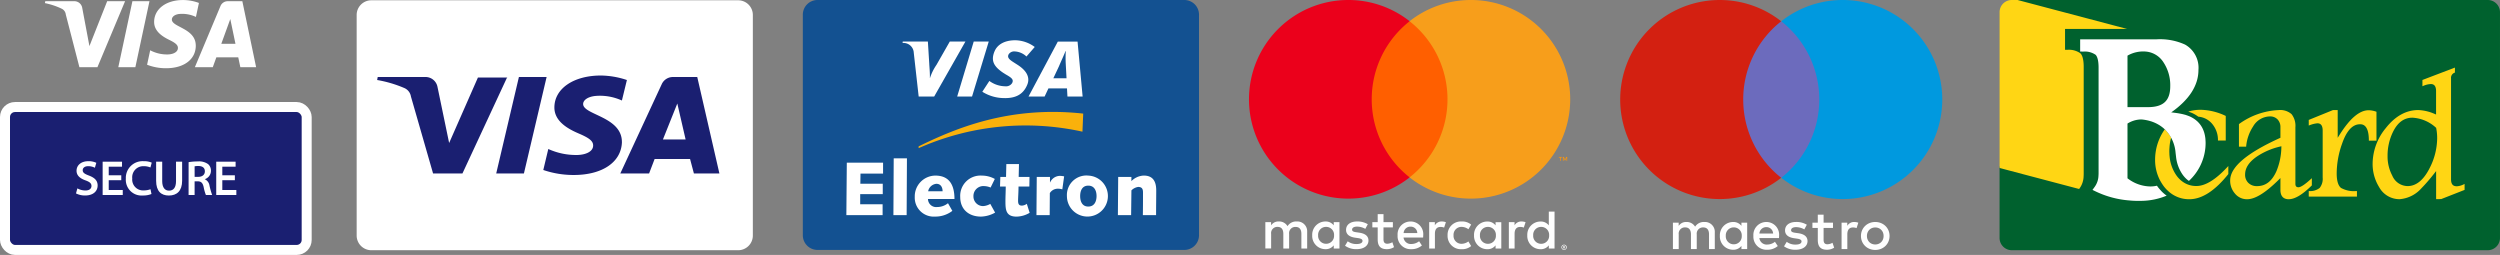
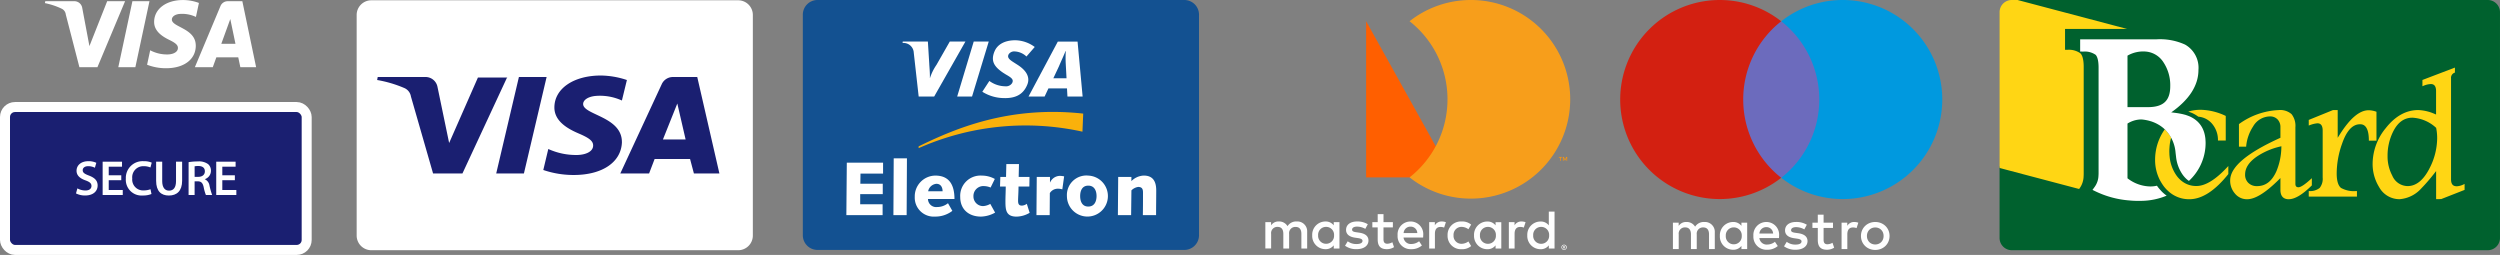
<svg xmlns="http://www.w3.org/2000/svg" width="500.143" height="51.001" viewBox="0 0 500.143 51.001">
  <rect x="0" y="0" width="500.143" height="51.001" fill="#808080" stroke="none" />
  <g id="payment" transform="translate(21273 4196)">
    <g id="Group_63516" data-name="Group 63516" transform="translate(807 199.995)">
      <path id="Path_15882" data-name="Path 15882" d="M378.633,251.809H284.543V285.12h-3.571v14.293a2.454,2.454,0,0,0,2.454,2.454h95.206a2.454,2.454,0,0,0,2.454-2.454v-45.15a2.454,2.454,0,0,0-2.454-2.454" transform="translate(-21960.945 -4647.804)" fill="#00612e" />
      <path id="Path_15883" data-name="Path 15883" d="M296.941,289.552a4.3,4.3,0,0,0,.848-2.462c.007-.1.013-.28.017-.443V265.193c0-1.671-.35-2.391-.643-2.7a3.918,3.918,0,0,0-2.632-.714l-.092,0-.366-.009V257.6h12.411l-21.89-5.785h-1.187a2.43,2.43,0,0,0-2.428,2.428v31.176l15.908,4.2Z" transform="translate(-21960.947 -4647.807)" fill="#ffd614" />
      <path id="Path_15884" data-name="Path 15884" d="M354.923,299.338c1.2,0,2.7-.891,4.569-2.727l.037-.036v-1.442l-.2.183c-1.189,1.083-2.021,1.631-2.469,1.631-.429,0-.621-.214-.621-.693v-11.3a3.775,3.775,0,0,0-.765-2.632,3.433,3.433,0,0,0-2.574-.816A14.561,14.561,0,0,0,345,284.272l-.054.036v4.525h1.44l.01-.108a8.613,8.613,0,0,1,1.372-3.924,3.96,3.96,0,0,1,3.354-2.026,2.027,2.027,0,0,1,1.55.6,2.172,2.172,0,0,1,.572,1.582v2.093l-.109.049c-6.691,3.043-9.944,5.822-9.944,8.492a3.894,3.894,0,0,0,.933,2.59,3.086,3.086,0,0,0,2.46,1.163c1.6,0,3.676-1.282,6.345-3.922l.316-.314v2.381c0,.847.291,1.855,1.676,1.855m-2.5-5.556c-.89,1.972-2.15,2.931-3.849,2.931a2.374,2.374,0,0,1-1.734-.636,2.235,2.235,0,0,1-.659-1.7c0-1.408.917-2.694,2.728-3.822a14.16,14.16,0,0,1,4.3-1.763l.234-.056-.009.242A13.032,13.032,0,0,1,352.427,293.782Z" transform="translate(-21977.029 -4655.48)" fill="#ffd614" />
      <path id="Path_15885" data-name="Path 15885" d="M376.414,287.5v.12h1.524v-5.778l-.083-.027a4.844,4.844,0,0,0-1.465-.277c-1.844,0-3.764,1.625-5.867,4.967l-.342.544v-5.547l-.961.009-4.83,1.965V284.6l.159-.058a5.615,5.615,0,0,1,1.57-.391c.71,0,1.057.481,1.057,1.473v9.384a2.9,2.9,0,0,1-.6,2.069,3.012,3.012,0,0,1-2.07.633l-.117,0v1.1h9.643v-1.107h-.121a5.26,5.26,0,0,1-3.072-.627c-.57-.467-.859-1.444-.859-2.907a17.86,17.86,0,0,1,1.062-5.891c.892-2.609,2.1-3.934,3.592-3.934.437,0,1.763,0,1.78,3.154" transform="translate(-21982.508 -4655.48)" fill="#ffd614" />
      <path id="Path_15886" data-name="Path 15886" d="M400.023,294.515v-1.192l-.17.08a3.423,3.423,0,0,1-1.376.386c-.5,0-1.164-.144-1.164-1.38V272.192a1.076,1.076,0,0,1,.7-1.118l.076-.03v-1l-6.5,2.477v1.255l.165-.067a4.252,4.252,0,0,1,1.51-.371c.71,0,1.054.463,1.054,1.416v4.678l-.257-.106a8.89,8.89,0,0,0-3.312-.785c-2.414,0-4.594,1.207-6.476,3.59a11.313,11.313,0,0,0-2.649,7.073,8.777,8.777,0,0,0,1.3,4.747,4.639,4.639,0,0,0,4.08,2.423,6.5,6.5,0,0,0,4.35-2.147A35.618,35.618,0,0,0,394,291.164l.329-.414v5.612l1.014-.009Zm-7.006-4.332c-1.2,2.368-2.681,3.569-4.4,3.569a3.376,3.376,0,0,1-3.058-2.089,8.182,8.182,0,0,1-.944-3.9,10.8,10.8,0,0,1,1.145-4.973c.939-1.829,2.193-2.72,3.834-2.72a7.567,7.567,0,0,1,4.688,1.985l.05.041.014.065a10.09,10.09,0,0,1,.192,2.058A13.283,13.283,0,0,1,393.017,290.183Z" transform="translate(-21986.965 -4652.519)" fill="#ffd614" />
      <path id="Path_15887" data-name="Path 15887" d="M337.377,294.26c-2.328,2.508-4.4,3.778-6.15,3.778a4.576,4.576,0,0,1-2.98-1.009l-.046-.035c-.029-.022-.059-.047-.088-.07a5.61,5.61,0,0,1-1-1.129,7.866,7.866,0,0,1-1.27-3.566c-.021-.19-.038-.383-.047-.579,0-.033,0-.069,0-.1h0c-.007-.151-.014-.309-.014-.477,0-.265.013-.512.031-.733a9.632,9.632,0,0,1,.327-1.987,6.456,6.456,0,0,0-.6-.919l-.253-.3c-.105-.121-.212-.241-.326-.355-.03-.029-.062-.053-.09-.08a10.61,10.61,0,0,0-1.091,1.953c-.03.07-.061.141-.088.211-.042.1-.08.2-.119.308-.047.129-.093.259-.136.392-.016.048-.03.1-.046.149-.052.171-.1.343-.145.517-.005.022-.01.044-.014.065-.047.191-.088.383-.124.577-.005.029-.009.058-.014.085-.03.179-.059.357-.08.539,0,.016-.005.033-.007.05h0a10.754,10.754,0,0,0-.073,1.224,8.783,8.783,0,0,0,.969,4.109c.045.086.1.171.145.255l.068.114a8,8,0,0,0,.633.948,7.557,7.557,0,0,0,.577.645c.029.029.06.055.09.082l.068.062a6.089,6.089,0,0,0,4.313,1.7c2.5,0,5.109-1.683,7.761-5l.026-.033v-1.613Z" transform="translate(-21971.791 -4656.823)" fill="#ffd614" />
      <path id="Path_15888" data-name="Path 15888" d="M339.319,282.626a12.133,12.133,0,0,0-4.95-1.2,8.675,8.675,0,0,0-1.943.217c-.03.006-.058.016-.088.023-.153.037-.3.078-.455.124.323.112.695.247.856.323a6.475,6.475,0,0,1,1.143.687c.036,0,.068.01.1.014a4.006,4.006,0,0,1,2.556,1.282,4.987,4.987,0,0,1,1.287,3.366l0,.117h1.556v-4.918Z" transform="translate(-21974.105 -4655.458)" fill="#ffd614" />
      <path id="Path_15889" data-name="Path 15889" d="M327.786,282.438c0-.035-.005-.07-.009-.1-.021-.222-.053-.436-.093-.645-.007-.039-.016-.077-.023-.115-.044-.208-.095-.407-.156-.6-.009-.027-.019-.052-.027-.078a5.576,5.576,0,0,0-.229-.579,0,0,0,0,1,0,0,4.75,4.75,0,0,0-.294-.533c-.013-.022-.027-.046-.043-.069a4.666,4.666,0,0,0-.346-.463c-.019-.024-.04-.047-.061-.07a4.575,4.575,0,0,0-.412-.419c-.015-.013-.031-.025-.047-.039a5.326,5.326,0,0,0-.5-.386h0a5.832,5.832,0,0,0-.712-.412,6.771,6.771,0,0,0-.9-.349l.015-.009-.412-.11c-.324-.087-.7-.165-1.149-.242l-.041-.008c-.146-.024-.3-.044-.449-.065-.314-.043-.634-.083-.965-.113,3.617-2.542,5.45-5.4,5.45-8.493a5.322,5.322,0,0,0-2.689-5.08,12.105,12.105,0,0,0-5.656-1.051h-15.32v2.446l.633.013a3.781,3.781,0,0,1,2.469.648c.218.229.584.863.584,2.535v21.172c0,.159-.01.331-.019.438a4.065,4.065,0,0,1-.8,2.325l-.4.552.608.292a18.829,18.829,0,0,0,6.734,1.814,17.65,17.65,0,0,0,1.815.091c.052,0,.113,0,.172,0l.083,0,.381-.007a13.548,13.548,0,0,0,5.045-1.04,6.5,6.5,0,0,1-.736-.595l-.06-.054c-.034-.03-.067-.061-.1-.093-.156-.158-.294-.311-.425-.463-.113-.125-.219-.25-.32-.375s-.2-.263-.3-.409a5.831,5.831,0,0,1-1.333.148,7.611,7.611,0,0,1-4.562-1.634V279.268a5.273,5.273,0,0,1,2.8-.827c.216.019.426.046.634.077.074.013.145.027.217.039.131.024.26.05.387.079.087.019.174.04.26.063.1.027.205.058.308.088s.193.056.285.089c.04.014.079.031.117.045a7.282,7.282,0,0,1,.734.314c.037.019.075.036.111.055.124.065.246.132.365.2l.095.058c.125.076.247.155.367.24a6.988,6.988,0,0,1,.861.71c.115.114.221.234.326.355l.253.3a7.445,7.445,0,0,1,1.5,3.962l.093.771a7.682,7.682,0,0,0,1.238,3.483,5.5,5.5,0,0,0,.968,1.094c.042.036.086.067.128.1.078.064.162.117.242.174a10.341,10.341,0,0,0,3.29-6.586h0c.016-.158.027-.319.035-.482s.013-.336.013-.506c0-.25-.014-.49-.034-.724m-11.515-6.457h-4.077v-10.3a6.265,6.265,0,0,1,3.8-.806A4.633,4.633,0,0,1,319.375,267a8.283,8.283,0,0,1,1.367,4.775C320.742,274.684,319.364,275.98,316.271,275.98Z" transform="translate(-21966.568 -4650.542)" fill="#fff" />
    </g>
    <g id="Group_63404" data-name="Group 63404" transform="translate(-22064.002 -7107.5)">
      <g id="maestro" transform="translate(1115.136 2911.5)">
        <path id="Path_15736" data-name="Path 15736" d="M110.81,48.222H93.389V16.913H110.81Z" transform="translate(-69.885 -12.657)" fill="#6c6bbd" />
        <path id="Path_15737" data-name="Path 15737" d="M24.609-138.321a19.878,19.878,0,0,1,7.6-15.654,19.824,19.824,0,0,0-12.3-4.257A19.91,19.91,0,0,0,0-138.322,19.91,19.91,0,0,0,19.911-118.41a19.824,19.824,0,0,0,12.3-4.257,19.878,19.878,0,0,1-7.6-15.654" transform="translate(0 158.233)" fill="#d32011" />
        <path id="Path_15738" data-name="Path 15738" d="M160.212-138.321A19.91,19.91,0,0,1,140.3-118.41a19.831,19.831,0,0,1-12.3-4.257,19.875,19.875,0,0,0,7.606-15.654A19.875,19.875,0,0,0,128-153.976a19.831,19.831,0,0,1,12.306-4.257,19.91,19.91,0,0,1,19.909,19.911" transform="translate(-95.783 158.233)" fill="#0099df" />
        <path id="Path_15739" data-name="Path 15739" d="M78.174-197.2a2.455,2.455,0,0,1,.819.144l-.354,1.084a1.866,1.866,0,0,0-.719-.133c-.752,0-1.128.486-1.128,1.36v2.965H75.641v-5.286H76.78v.642a1.56,1.56,0,0,1,1.394-.775Zm-4.251,1.184h-1.88v2.389c0,.531.188.885.764.885a2.119,2.119,0,0,0,1.017-.3l.331.984a2.7,2.7,0,0,1-1.437.41c-1.361,0-1.835-.73-1.835-1.958v-2.41H69.809v-1.051h1.073v-1.6h1.161v1.6h1.88v1.051ZM59.2-194.886a1.363,1.363,0,0,1,1.405-1.284,1.313,1.313,0,0,1,1.338,1.284Zm3.938.465a2.536,2.536,0,0,0-.644-1.942,2.536,2.536,0,0,0-1.868-.834,2.583,2.583,0,0,0-1.926.807,2.583,2.583,0,0,0-.7,1.968,2.607,2.607,0,0,0,.736,1.992,2.607,2.607,0,0,0,1.974.783,3.212,3.212,0,0,0,2.167-.74l-.565-.852a2.514,2.514,0,0,1-1.537.553,1.468,1.468,0,0,1-1.581-1.294H63.12c.011-.144.023-.287.023-.442Zm5.053-1.294a3.389,3.389,0,0,0-1.647-.455c-.63,0-1.006.233-1.006.62,0,.353.4.453.9.519l.542.077c1.151.167,1.847.653,1.847,1.583,0,1.006-.885,1.725-2.41,1.725a3.815,3.815,0,0,1-2.29-.686l.542-.9a2.819,2.819,0,0,0,1.759.553c.785,0,1.2-.232,1.2-.642,0-.3-.3-.465-.929-.552l-.542-.077c-1.184-.167-1.825-.7-1.825-1.56,0-1.051.863-1.693,2.2-1.693a3.95,3.95,0,0,1,2.156.553l-.5.929Zm14.185-.39a1.741,1.741,0,0,0-.659.124,1.582,1.582,0,0,0-.527.349,1.623,1.623,0,0,0-.349.538,1.818,1.818,0,0,0-.127.69,1.814,1.814,0,0,0,.127.69,1.621,1.621,0,0,0,.349.538,1.583,1.583,0,0,0,.527.349,1.717,1.717,0,0,0,.659.124,1.714,1.714,0,0,0,.66-.124,1.577,1.577,0,0,0,.529-.349,1.607,1.607,0,0,0,.353-.538,1.814,1.814,0,0,0,.127-.69,1.818,1.818,0,0,0-.127-.69,1.61,1.61,0,0,0-.353-.538,1.577,1.577,0,0,0-.529-.349,1.738,1.738,0,0,0-.66-.124Zm0-1.093a2.979,2.979,0,0,1,1.139.214,2.766,2.766,0,0,1,.907.587,2.691,2.691,0,0,1,.6.884,2.814,2.814,0,0,1,.216,1.109,2.814,2.814,0,0,1-.216,1.109,2.7,2.7,0,0,1-.6.885,2.786,2.786,0,0,1-.907.587,3,3,0,0,1-1.139.213,3,3,0,0,1-1.139-.213,2.755,2.755,0,0,1-.9-.587,2.726,2.726,0,0,1-.6-.885,2.81,2.81,0,0,1-.216-1.109,2.81,2.81,0,0,1,.216-1.109,2.72,2.72,0,0,1,.6-.884,2.735,2.735,0,0,1,.9-.587,2.979,2.979,0,0,1,1.139-.214Zm-29.9,2.776a1.587,1.587,0,0,1,.43-1.2,1.587,1.587,0,0,1,1.17-.5,1.585,1.585,0,0,1,1.166.5,1.585,1.585,0,0,1,.427,1.194,1.584,1.584,0,0,1-.427,1.193,1.584,1.584,0,0,1-1.166.5,1.586,1.586,0,0,1-1.17-.5,1.586,1.586,0,0,1-.43-1.2Zm4.28,0v-2.643h-1.15v.642a2.006,2.006,0,0,0-1.67-.775,2.648,2.648,0,0,0-1.916.822,2.648,2.648,0,0,0-.727,1.954,2.649,2.649,0,0,0,.727,1.954,2.649,2.649,0,0,0,1.916.822,2.006,2.006,0,0,0,1.67-.775v.642h1.15Zm-6.48,2.643V-195.1a1.968,1.968,0,0,0-.565-1.52,1.968,1.968,0,0,0-1.514-.58,2.046,2.046,0,0,0-1.858.941A1.942,1.942,0,0,0,44.6-197.2a1.75,1.75,0,0,0-1.548.785v-.652H41.9v5.286h1.16v-2.93a1.237,1.237,0,0,1,.315-1.008,1.237,1.237,0,0,1,.979-.4c.763,0,1.151.5,1.151,1.394v2.942h1.161v-2.93a1.248,1.248,0,0,1,.32-1,1.248,1.248,0,0,1,.974-.4c.786,0,1.162.5,1.162,1.394v2.942Z" transform="translate(-31.354 241.61)" fill="#fff" />
      </g>
      <g id="mastercard" transform="translate(2606.494 1804.752)">
        <g id="Group_17239" data-name="Group 17239" transform="translate(-1565.623 1106.748)">
          <g id="Group_17235" data-name="Group 17235" transform="translate(3.27 42.323)">
            <path id="Path_15731" data-name="Path 15731" d="M-126-14.775v.13h.12a.126.126,0,0,0,.066-.016.057.057,0,0,0,.024-.049.055.055,0,0,0-.024-.048.115.115,0,0,0-.066-.016Zm.121-.091a.222.222,0,0,1,.144.042.138.138,0,0,1,.051.114.131.131,0,0,1-.04.1.2.2,0,0,1-.115.048l.159.183h-.124l-.148-.182H-126v.182h-.1v-.486Zm-.032.654a.384.384,0,0,0,.158-.033.414.414,0,0,0,.129-.087.406.406,0,0,0,.087-.13.416.416,0,0,0,.032-.159.416.416,0,0,0-.032-.159.421.421,0,0,0-.087-.13.414.414,0,0,0-.126-.09.4.4,0,0,0-.158-.03.422.422,0,0,0-.16.03.412.412,0,0,0-.131.087.4.4,0,0,0-.086.13.393.393,0,0,0-.032.159.393.393,0,0,0,.032.159.383.383,0,0,0,.086.13.412.412,0,0,0,.131.087.4.4,0,0,0,.16.033m0-.933a.525.525,0,0,1,.208.042.529.529,0,0,1,.169.112.514.514,0,0,1,.114.167.5.5,0,0,1,.042.2.5.5,0,0,1-.042.2.543.543,0,0,1-.114.167.574.574,0,0,1-.169.112.525.525,0,0,1-.208.042.532.532,0,0,1-.211-.042.549.549,0,0,1-.171-.112.543.543,0,0,1-.114-.167.5.5,0,0,1-.042-.2.5.5,0,0,1,.042-.2.515.515,0,0,1,.114-.167.508.508,0,0,1,.171-.112.533.533,0,0,1,.211-.042m-49.21-1.873a1.583,1.583,0,0,1,.43-1.195,1.583,1.583,0,0,1,1.17-.494,1.581,1.581,0,0,1,1.163.5,1.581,1.581,0,0,1,.426,1.191,1.581,1.581,0,0,1-.426,1.191,1.581,1.581,0,0,1-1.163.5,1.583,1.583,0,0,1-1.17-.494,1.583,1.583,0,0,1-.43-1.195m4.27,0v-2.637h-1.147v.64a2,2,0,0,0-1.666-.773,2.644,2.644,0,0,0-1.912.82,2.644,2.644,0,0,0-.727,1.95,2.643,2.643,0,0,0,.726,1.95,2.643,2.643,0,0,0,1.913.82,2,2,0,0,0,1.666-.773v.64h1.147Zm38.756,0a1.583,1.583,0,0,1,.43-1.195,1.583,1.583,0,0,1,1.17-.494,1.581,1.581,0,0,1,1.163.5,1.581,1.581,0,0,1,.426,1.191,1.581,1.581,0,0,1-.426,1.191,1.581,1.581,0,0,1-1.163.5,1.583,1.583,0,0,1-1.17-.494,1.583,1.583,0,0,1-.43-1.195m4.272,0v-4.755h-1.148v2.759a2,2,0,0,0-1.666-.773,2.644,2.644,0,0,0-1.912.82,2.644,2.644,0,0,0-.727,1.95,2.643,2.643,0,0,0,.726,1.95,2.643,2.643,0,0,0,1.913.82,2,2,0,0,0,1.666-.773v.64h1.148Zm-28.792-1.743a1.31,1.31,0,0,1,1.335,1.279h-2.737a1.358,1.358,0,0,1,1.4-1.279m.023-1.027a2.577,2.577,0,0,0-1.927.8,2.577,2.577,0,0,0-.7,1.967,2.6,2.6,0,0,0,.732,1.987,2.6,2.6,0,0,0,1.968.783,3.205,3.205,0,0,0,2.162-.739l-.562-.85a2.522,2.522,0,0,1-1.535.552,1.465,1.465,0,0,1-1.578-1.292h3.917c.011-.143.023-.287.023-.441a2.53,2.53,0,0,0-.64-1.935,2.53,2.53,0,0,0-1.86-.835m13.848,2.77a1.583,1.583,0,0,1,.43-1.195,1.583,1.583,0,0,1,1.17-.494,1.582,1.582,0,0,1,1.163.5,1.582,1.582,0,0,1,.426,1.191,1.582,1.582,0,0,1-.426,1.191,1.582,1.582,0,0,1-1.163.5,1.583,1.583,0,0,1-1.17-.494,1.583,1.583,0,0,1-.43-1.195m4.27,0v-2.637h-1.147v.64a2,2,0,0,0-1.666-.773,2.644,2.644,0,0,0-1.912.82,2.644,2.644,0,0,0-.727,1.95,2.643,2.643,0,0,0,.726,1.95,2.643,2.643,0,0,0,1.913.82,2,2,0,0,0,1.666-.773v.64h1.147Zm-10.747,0a2.665,2.665,0,0,0,.793,2.009,2.665,2.665,0,0,0,2.021.761,2.762,2.762,0,0,0,1.9-.629l-.551-.927a2.318,2.318,0,0,1-1.381.475,1.576,1.576,0,0,1-1.165-.5,1.576,1.576,0,0,1-.424-1.193,1.576,1.576,0,0,1,.424-1.193,1.576,1.576,0,0,1,1.165-.5,2.318,2.318,0,0,1,1.381.475l.551-.927a2.762,2.762,0,0,0-1.9-.629,2.665,2.665,0,0,0-2.021.761,2.665,2.665,0,0,0-.793,2.009m14.787-2.77a1.557,1.557,0,0,0-1.391.773v-.64h-1.137v5.275h1.148V-17.34c0-.873.375-1.358,1.125-1.358a1.859,1.859,0,0,1,.717.133l.354-1.081a2.442,2.442,0,0,0-.817-.144m-30.744.552a3.945,3.945,0,0,0-2.151-.552c-1.336,0-2.2.64-2.2,1.689,0,.86.64,1.391,1.82,1.556l.542.077c.629.088.926.254.926.552,0,.408-.419.64-1.2.64a2.809,2.809,0,0,1-1.754-.552l-.541.893a3.8,3.8,0,0,0,2.284.685c1.523,0,2.406-.717,2.406-1.722,0-.927-.7-1.412-1.843-1.578l-.541-.078c-.5-.066-.894-.164-.894-.518,0-.386.375-.618,1-.618a3.4,3.4,0,0,1,1.645.452Zm14.8-.552a1.553,1.553,0,0,0-1.389.773v-.64H-152.9v5.275h1.147v-2.957c0-.873.375-1.358,1.125-1.358a1.859,1.859,0,0,1,.717.133l.354-1.081a2.443,2.443,0,0,0-.817-.144m-9.788.133h-1.876v-1.6H-163.2v1.6h-1.07v1.048h1.07V-16.2c0,1.224.475,1.953,1.831,1.953a2.692,2.692,0,0,0,1.435-.408l-.331-.983a2.123,2.123,0,0,1-1.016.3c-.573,0-.76-.354-.76-.883V-18.6h1.876Zm-17.149,5.275v-3.31a1.964,1.964,0,0,0-.562-1.52,1.964,1.964,0,0,0-1.513-.58,2.042,2.042,0,0,0-1.854.938,1.936,1.936,0,0,0-1.743-.938,1.744,1.744,0,0,0-1.545.783v-.65h-1.148v5.275h1.158v-2.924a1.234,1.234,0,0,1,.316-1,1.234,1.234,0,0,1,.976-.4c.762,0,1.147.5,1.147,1.391v2.935h1.16V-17.3a1.244,1.244,0,0,1,.32-1,1.244,1.244,0,0,1,.972-.4c.783,0,1.158.5,1.158,1.391v2.935Z" transform="translate(185.679 21.774)" fill="#fff" />
          </g>
          <g id="Group_17236" data-name="Group 17236" transform="translate(61.985 31.404)">
            <path id="Path_15732" data-name="Path 15732" d="M-3.533-1.627V-2.4h-.2l-.232.529L-4.2-2.4h-.2v.77h.143v-.581l.217.5h.148l.217-.5v.582Zm-1.274,0v-.639h.258V-2.4h-.657v.13h.258v.639Z" transform="translate(5.207 2.397)" fill="#f79410" />
          </g>
-           <path id="Path_15733" data-name="Path 15733" d="M3360.39,2178.81H3343v-31.238h17.382Z" transform="translate(-3319.564 -2143.321)" fill="#ff5f00" />
+           <path id="Path_15733" data-name="Path 15733" d="M3360.39,2178.81H3343v-31.238Z" transform="translate(-3319.564 -2143.321)" fill="#ff5f00" />
          <g id="Group_17237" data-name="Group 17237">
-             <path id="Path_15734" data-name="Path 15734" d="M-51.838-41.942a19.833,19.833,0,0,1,7.587-15.619,19.779,19.779,0,0,0-12.277-4.248A19.865,19.865,0,0,0-76.392-41.943,19.865,19.865,0,0,0-56.526-22.076a19.779,19.779,0,0,0,12.275-4.248,19.833,19.833,0,0,1-7.587-15.619" transform="translate(76.392 61.809)" fill="#eb001b" />
-           </g>
+             </g>
          <g id="Group_17238" data-name="Group 17238" transform="translate(32.122)">
            <path id="Path_15735" data-name="Path 15735" d="M-67.859-41.942A19.865,19.865,0,0,1-87.724-22.076,19.786,19.786,0,0,1-100-26.323a19.831,19.831,0,0,0,7.589-15.619A19.831,19.831,0,0,0-100-57.561a19.786,19.786,0,0,1,12.278-4.248A19.865,19.865,0,0,1-67.859-41.944" transform="translate(100.001 61.809)" fill="#f79e1b" />
          </g>
        </g>
      </g>
      <g id="Group_17241" data-name="Group 17241" transform="translate(-0.704)">
        <path id="Path_15740" data-name="Path 15740" d="M151.058,132.152a2.935,2.935,0,0,1-2.948,2.948H74.748a2.935,2.935,0,0,1-2.948-2.948v-44.1A2.935,2.935,0,0,1,74.748,85.1H148.11a2.935,2.935,0,0,1,2.948,2.948Z" transform="translate(880.518 2826.4)" fill="#135191" />
        <path id="path19349" d="M-45.736,1021.66h7.252v2.179H-43l-.03,2.026h4.484v2.084H-43.06v2.026h4.484v2.179h-7.252l.09-10.5" transform="translate(1006.854 1922.387)" fill="#fff" />
        <path id="path19351" d="M70.243,1010.54h2.648l-.06,11.375H70.183l.06-11.375" transform="translate(900.256 1932.629)" fill="#fff" />
        <path id="path19353" d="M128.773,1057.43c0-.784-.361-1.491-1.234-1.491a1.846,1.846,0,0,0-1.655,1.491Zm1.956,3.919a5.578,5.578,0,0,1-3.491,1.147,3.791,3.791,0,0,1-4.032-3.938,4.156,4.156,0,0,1,4.123-4.263c2.919,0,3.822,2.065,3.822,4.684h-5.3a1.637,1.637,0,0,0,1.836,1.606,3.476,3.476,0,0,0,2.167-.765l.873,1.529" transform="translate(851.504 1892.334)" fill="#fff" />
        <path id="path19355" d="M243.7,1061.69a6.065,6.065,0,0,1-2.829.8c-2.407,0-4.153-1.415-4.153-3.919a4.055,4.055,0,0,1,4.333-4.282,5.321,5.321,0,0,1,2.588.669l-.843,1.72a3.466,3.466,0,0,0-1.234-.287,1.986,1.986,0,0,0-2.2,2.046,1.924,1.924,0,0,0,1.956,1.95,3.253,3.253,0,0,0,1.414-.44l.963,1.74" transform="translate(747.088 1892.342)" fill="#fff" />
        <path id="path19357" d="M336.187,1027.63h1.143l.06-2.581h2.528l-.06,2.581h2.167l-.03,1.912h-2.167c0,1.071-.09,2.2-.09,2.848,0,.669.181.975.782.975a1.8,1.8,0,0,0,.963-.363l.572,1.8a5.317,5.317,0,0,1-2.618.765c-2.137,0-2.227-1.357-2.227-3.116,0-.937.06-1.893.06-2.906h-1.143l.06-1.912" transform="translate(655.641 1919.27)" fill="#fff" />
        <path id="path19359" d="M427.123,1055.23h2.648v1.09h.03a2.18,2.18,0,0,1,1.926-1.3,4.277,4.277,0,0,1,.873.1l-.361,2.6a3.025,3.025,0,0,0-.933-.134,1.88,1.88,0,0,0-1.565.879l-.03,4.416h-2.648l.06-7.647" transform="translate(571.992 1891.664)" fill="#fff" />
        <path id="path19361" d="M507.008,1060.48c1.264,0,1.655-1.09,1.655-2.1,0-.994-.391-2.084-1.655-2.084s-1.625,1.09-1.625,2.084C505.383,1059.39,505.744,1060.48,507.008,1060.48Zm0-6.194a4.1,4.1,0,1,1-4.273,4.091,3.9,3.9,0,0,1,4.273-4.091" transform="translate(502.416 1892.342)" fill="#fff" />
        <path id="path19363" d="M628.5,1054.56h2.648v.841a3.669,3.669,0,0,1,2.468-1.109c1.625,0,2.5.9,2.5,2.982,0,1.568-.03,3.25-.03,4.932H633.44c.03-1.472.03-2.944.03-4.531,0-.631-.15-1.109-.963-1.109a2.384,2.384,0,0,0-1.354.688l-.06,4.951h-2.648l.06-7.647" transform="translate(386.902 1892.332)" fill="#fff" />
        <path id="path19365" d="M229.1,732.345l3.312-11.007h3.005l-3.342,11.007H229.1" transform="translate(754.096 2198.469)" fill="#fff" />
        <path id="path19367" d="M102.048,721.338l-2.668,4.675a9.964,9.964,0,0,0-1.288,2.61h-.031c.031-.994-.092-2.182-.123-2.864l-.276-4.422H92.634l-.031.292a2.057,2.057,0,0,1,2.238,1.968l.981,8.747h3.1l6.256-11.007H102.05" transform="translate(879.672 2198.469)" fill="#fff" />
        <path id="path19369" d="M414.139,726.085a24.267,24.267,0,0,1,0-2.591h-.061c-.184.545-.951,2.182-1.288,3l-1.135,2.416h2.637l-.153-2.825Zm.337,6.487-.092-1.636h-3.71l-.767,1.636h-3.22l5.857-10.987H416.5l1.012,10.987h-3.036" transform="translate(590.781 2198.242)" fill="#fff" />
        <path id="path19371" d="M296.031,729.707a8.3,8.3,0,0,1-4.508-1.266l1.411-2.162a5.522,5.522,0,0,0,3.22,1.071,1.432,1.432,0,0,0,1.319-.623c.4-.721-.092-1.091-1.257-1.753l-.583-.37c-1.717-1.188-2.484-2.3-1.656-4.266.521-1.247,1.871-2.2,4.14-2.2a6.726,6.726,0,0,1,3.894,1.344l-1.656,1.909a3.63,3.63,0,0,0-2.3-1.013,1.322,1.322,0,0,0-1.257.565c-.337.623.092,1.032.981,1.6l.7.448c2.085,1.3,2.576,2.708,2.055,3.994-.889,2.24-2.668,2.727-4.508,2.727" transform="translate(696.701 2201.416)" fill="#fff" />
        <path id="path19373" d="M130.675,904.19a52.719,52.719,0,0,1,32.774-3.3l.153-3.616c-15.086-1.652-25.919,3.149-32.927,6.552v.369" transform="translate(844.809 2036.953)" fill="#fab10b" />
      </g>
      <g id="Group_17240" data-name="Group 17240" transform="translate(-4.644)">
        <path id="Path_15729" data-name="Path 15729" d="M151.058,132.152a2.935,2.935,0,0,1-2.948,2.948H74.748a2.935,2.935,0,0,1-2.948-2.948v-44.1A2.935,2.935,0,0,1,74.748,85.1H148.11a2.935,2.935,0,0,1,2.948,2.948Z" transform="translate(795.199 2826.458)" fill="#fff" />
        <path id="Path_15730" data-name="Path 15730" d="M101.932,98.4l-8.973,19.3H87.088l-4.431-15.4a2.225,2.225,0,0,0-1.329-1.7A24.021,24.021,0,0,0,75.9,99l.111-.6h9.416a2.442,2.442,0,0,1,2.548,2L90.3,111.6l5.76-13.1h5.871Zm22.93,13c0-5.1-7.754-5.4-7.754-7.6,0-.7.775-1.4,2.326-1.6a10.565,10.565,0,0,1,5.428.9l1-4.1a16.952,16.952,0,0,0-5.206-.9c-5.428,0-9.3,2.6-9.3,6.4,0,2.8,2.769,4.3,4.874,5.2s2.88,1.5,2.88,2.4c0,1.3-1.662,1.9-3.323,1.9a13.406,13.406,0,0,1-5.649-1.2l-1,4.2a18.73,18.73,0,0,0,6.093,1c5.76,0,9.526-2.6,9.637-6.6m14.4,6.3h5.1l-4.431-19.3h-4.763a2.458,2.458,0,0,0-2.326,1.4l-8.308,17.9h5.76l1.108-2.9H138.5Zm-6.2-6.8,2.88-7.2,1.662,7.2ZM109.8,98.4l-4.542,19.3H99.716l4.542-19.3H109.8Z" transform="translate(795.199 2828.508)" fill="#1a1f71" />
      </g>
      <g id="Group_2" data-name="Group 2" transform="translate(792.5 2906.479)">
        <rect id="Rectangle_2" data-name="Rectangle 2" width="60.354" height="28.589" rx="2" transform="translate(-0.498 26.433)" fill="#1a1f71" stroke="#fff" stroke-width="2" />
        <path id="Path_1" data-name="Path 1" d="M40.272,27.11,34.74,40.31H31.132L28.41,29.775a1.447,1.447,0,0,0-.811-1.159,14.274,14.274,0,0,0-3.368-1.123l.08-.383h5.81A1.593,1.593,0,0,1,31.7,28.455l1.438,7.637L36.69,27.11ZM54.412,36c.015-3.483-4.814-3.676-4.782-5.232.01-.473.461-.977,1.448-1.1a6.445,6.445,0,0,1,3.367.59l.6-2.8a9.2,9.2,0,0,0-3.193-.583c-3.375,0-5.75,1.793-5.769,4.362-.022,1.9,1.7,2.959,2.987,3.592,1.332.647,1.778,1.062,1.771,1.64-.009.885-1.062,1.277-2.042,1.292a7.136,7.136,0,0,1-3.506-.834l-.62,2.893a10.376,10.376,0,0,0,3.8.7c3.588,0,5.934-1.772,5.945-4.515m8.913,4.308h3.157l-2.758-13.2H60.811a1.554,1.554,0,0,0-1.454.968L54.234,40.307H57.82l.712-1.971h4.379ZM59.52,35.633l1.8-4.956,1.034,4.956ZM45.151,27.11l-2.823,13.2H38.914l2.823-13.2Z" transform="translate(-16.746 -21.848)" fill="#fff" />
        <g id="Group_1" data-name="Group 1" transform="translate(13.707 37.267)">
          <path id="Path_2" data-name="Path 2" d="M45.47,140.948a3.335,3.335,0,0,0,1.612.425c.771,0,1.206-.366,1.206-.91,0-.5-.336-.8-1.177-1.107-1.107-.386-1.809-.979-1.809-1.928,0-1.1.91-1.918,2.363-1.918a3.626,3.626,0,0,1,1.592.326l-.287.989a2.9,2.9,0,0,0-1.335-.316c-.771,0-1.1.405-1.1.8,0,.514.386.752,1.275,1.088,1.157.445,1.711,1.028,1.711,1.977,0,1.078-.811,2-2.521,2a3.973,3.973,0,0,1-1.809-.415Z" transform="translate(-45.193 -135.51)" fill="#fff" />
          <path id="Path_3" data-name="Path 3" d="M66.877,139.55H64.366v1.958h2.808v1H63.15v-6.664h3.876v1h-2.66v1.72h2.511Z" transform="translate(-57.82 -135.744)" fill="#fff" />
          <path id="Path_4" data-name="Path 4" d="M83.907,142.075a4.412,4.412,0,0,1-1.73.3,3.144,3.144,0,0,1-3.4-3.352,3.352,3.352,0,0,1,3.569-3.51,3.812,3.812,0,0,1,1.611.287l-.257.969a3.277,3.277,0,0,0-1.305-.257,2.219,2.219,0,0,0-2.334,2.452,2.175,2.175,0,0,0,2.323,2.393,3.687,3.687,0,0,0,1.325-.237Z" transform="translate(-68.808 -135.51)" fill="#fff" />
          <path id="Path_5" data-name="Path 5" d="M100.415,135.843v3.886c0,1.3.544,1.908,1.364,1.908.88,0,1.4-.6,1.4-1.908v-3.886H104.4v3.806c0,2.057-1.058,2.966-2.659,2.966-1.543,0-2.541-.86-2.541-2.956v-3.816Z" transform="translate(-83.169 -135.744)" fill="#fff" />
          <path id="Path_6" data-name="Path 6" d="M121.088,135.825a10.443,10.443,0,0,1,1.839-.148,3.1,3.1,0,0,1,2.056.534,1.693,1.693,0,0,1,.573,1.345,1.751,1.751,0,0,1-1.216,1.661v.029a1.653,1.653,0,0,1,.929,1.285,16.84,16.84,0,0,0,.524,1.859h-1.246a8.472,8.472,0,0,1-.445-1.572c-.2-.87-.5-1.147-1.2-1.167h-.613v2.739h-1.206Zm1.206,2.936h.722c.821,0,1.325-.435,1.325-1.1,0-.722-.5-1.068-1.3-1.068a3.474,3.474,0,0,0-.752.06Z" transform="translate(-98.561 -135.627)" fill="#fff" />
          <path id="Path_7" data-name="Path 7" d="M143.438,139.55h-2.511v1.958h2.808v1h-4.024v-6.664h3.875v1h-2.659v1.72h2.511Z" transform="translate(-111.657 -135.744)" fill="#fff" />
        </g>
      </g>
    </g>
  </g>
</svg>